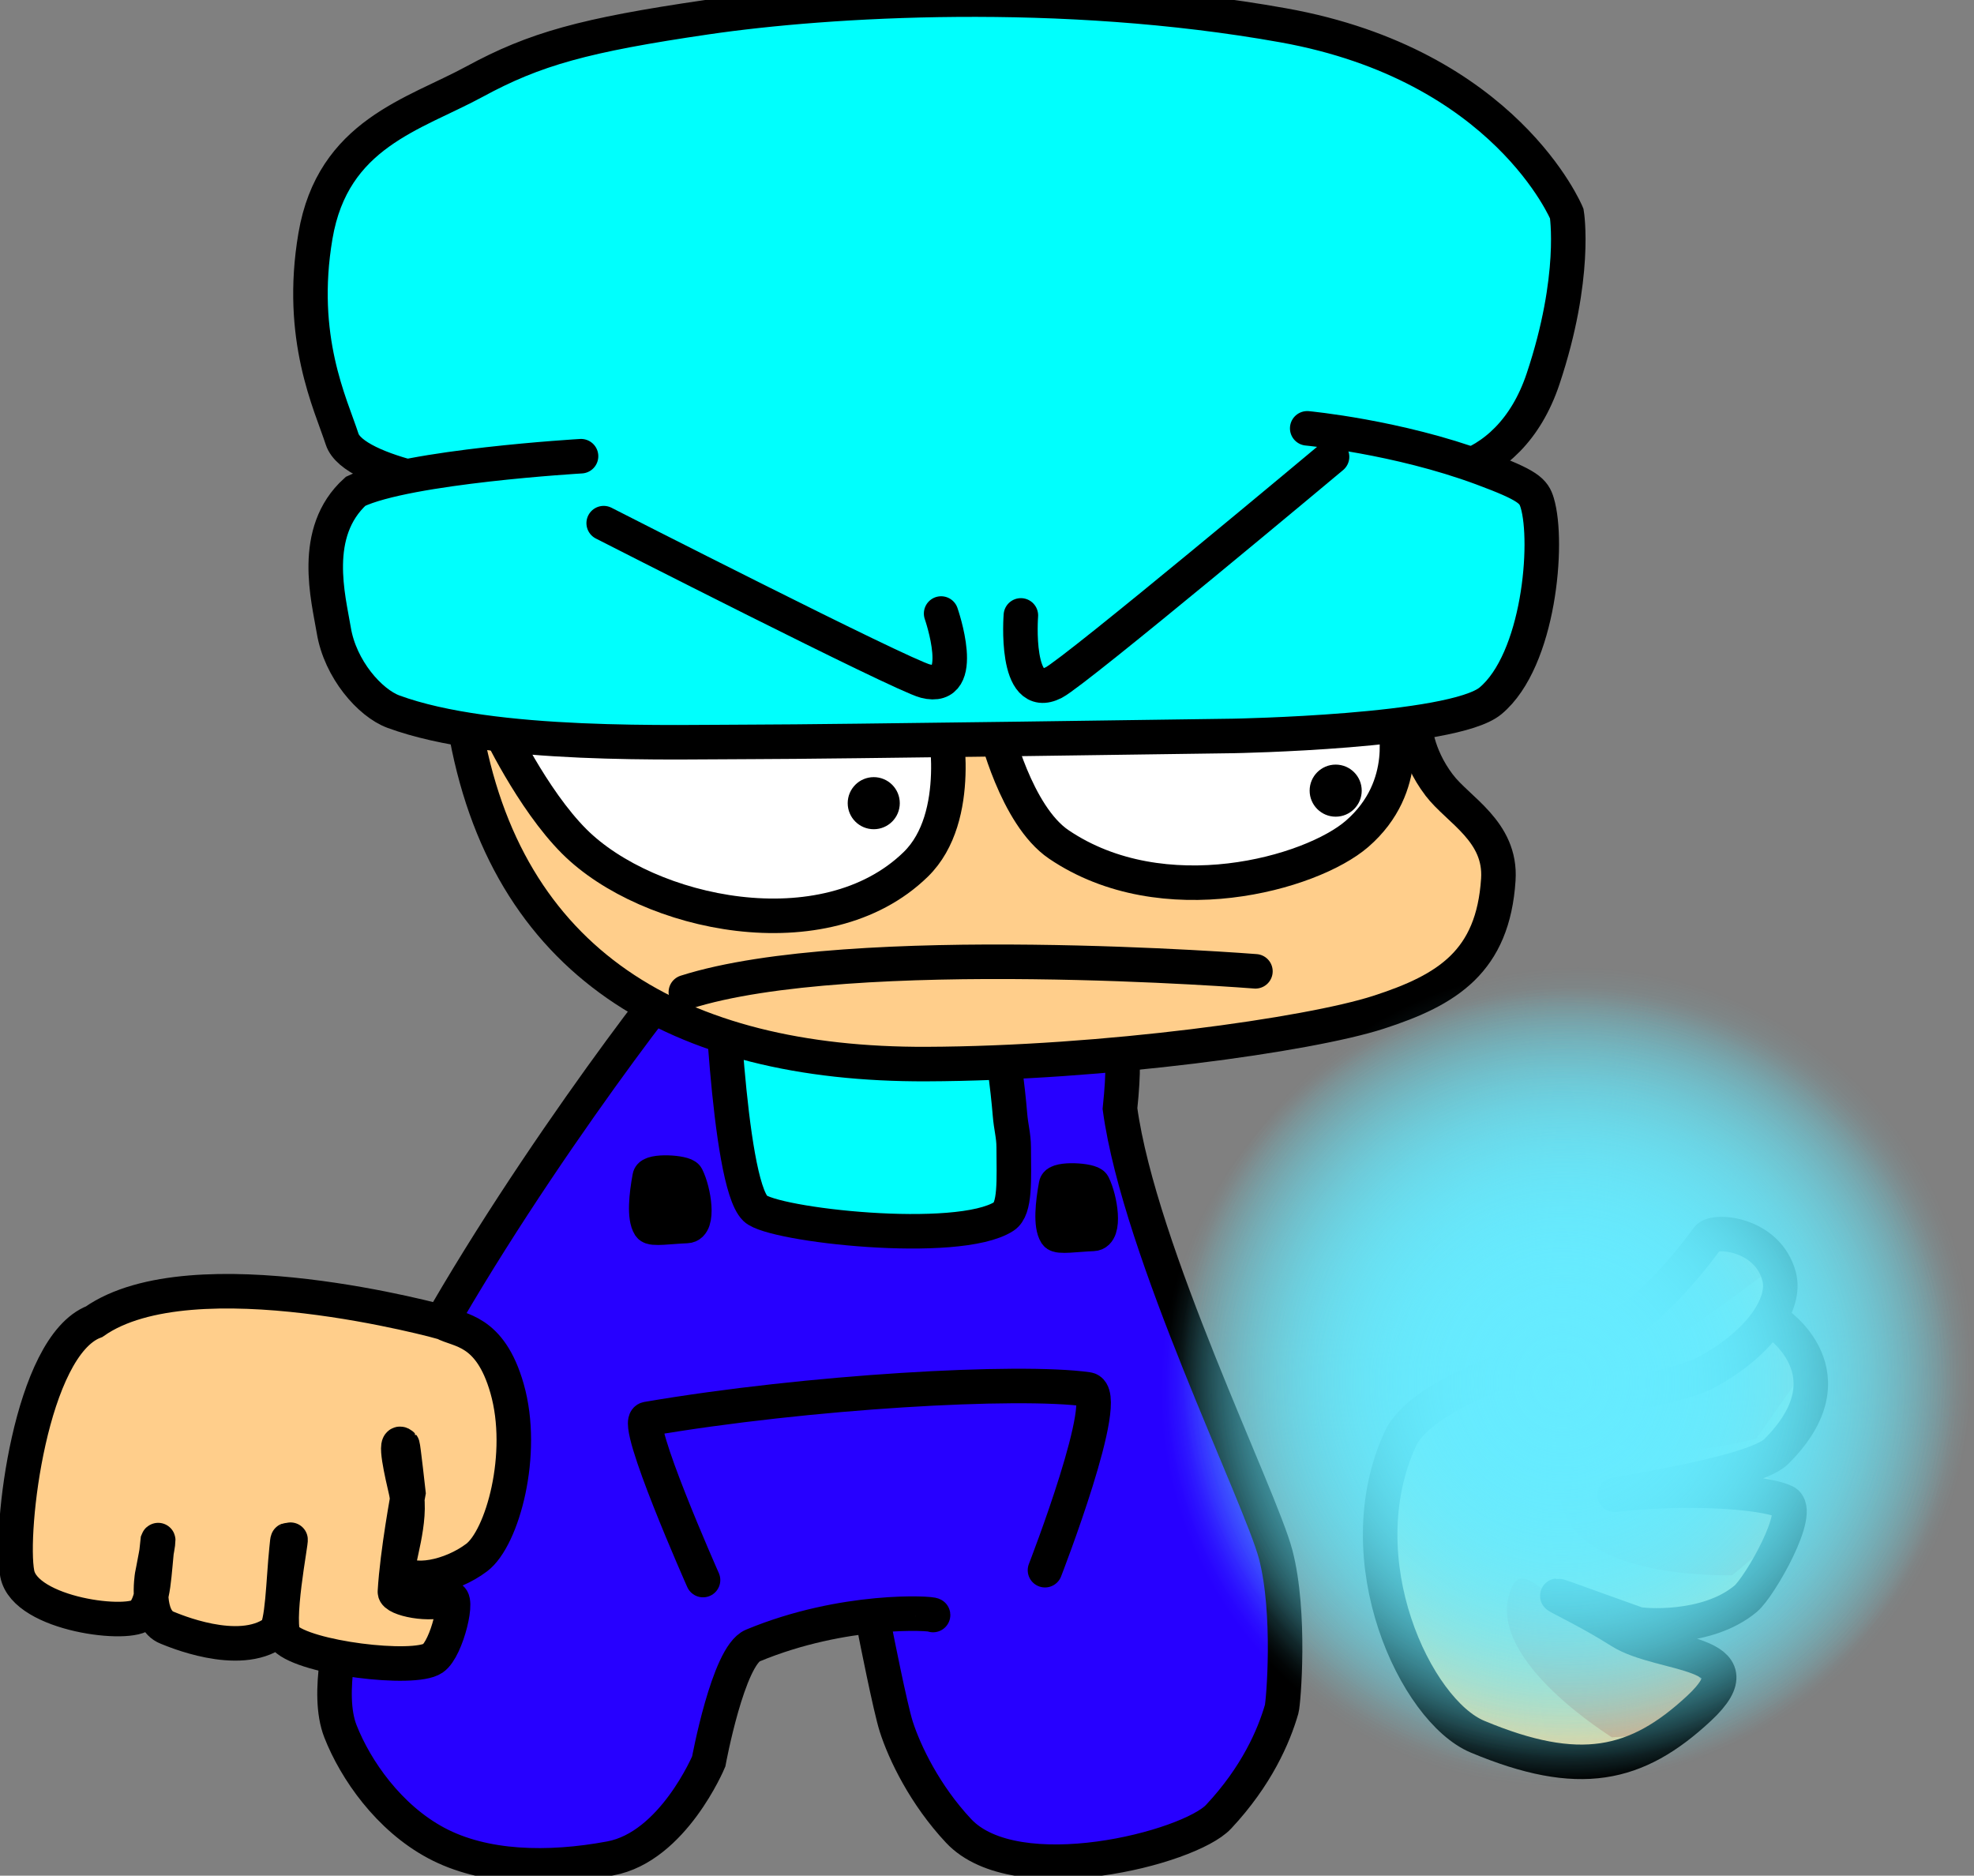
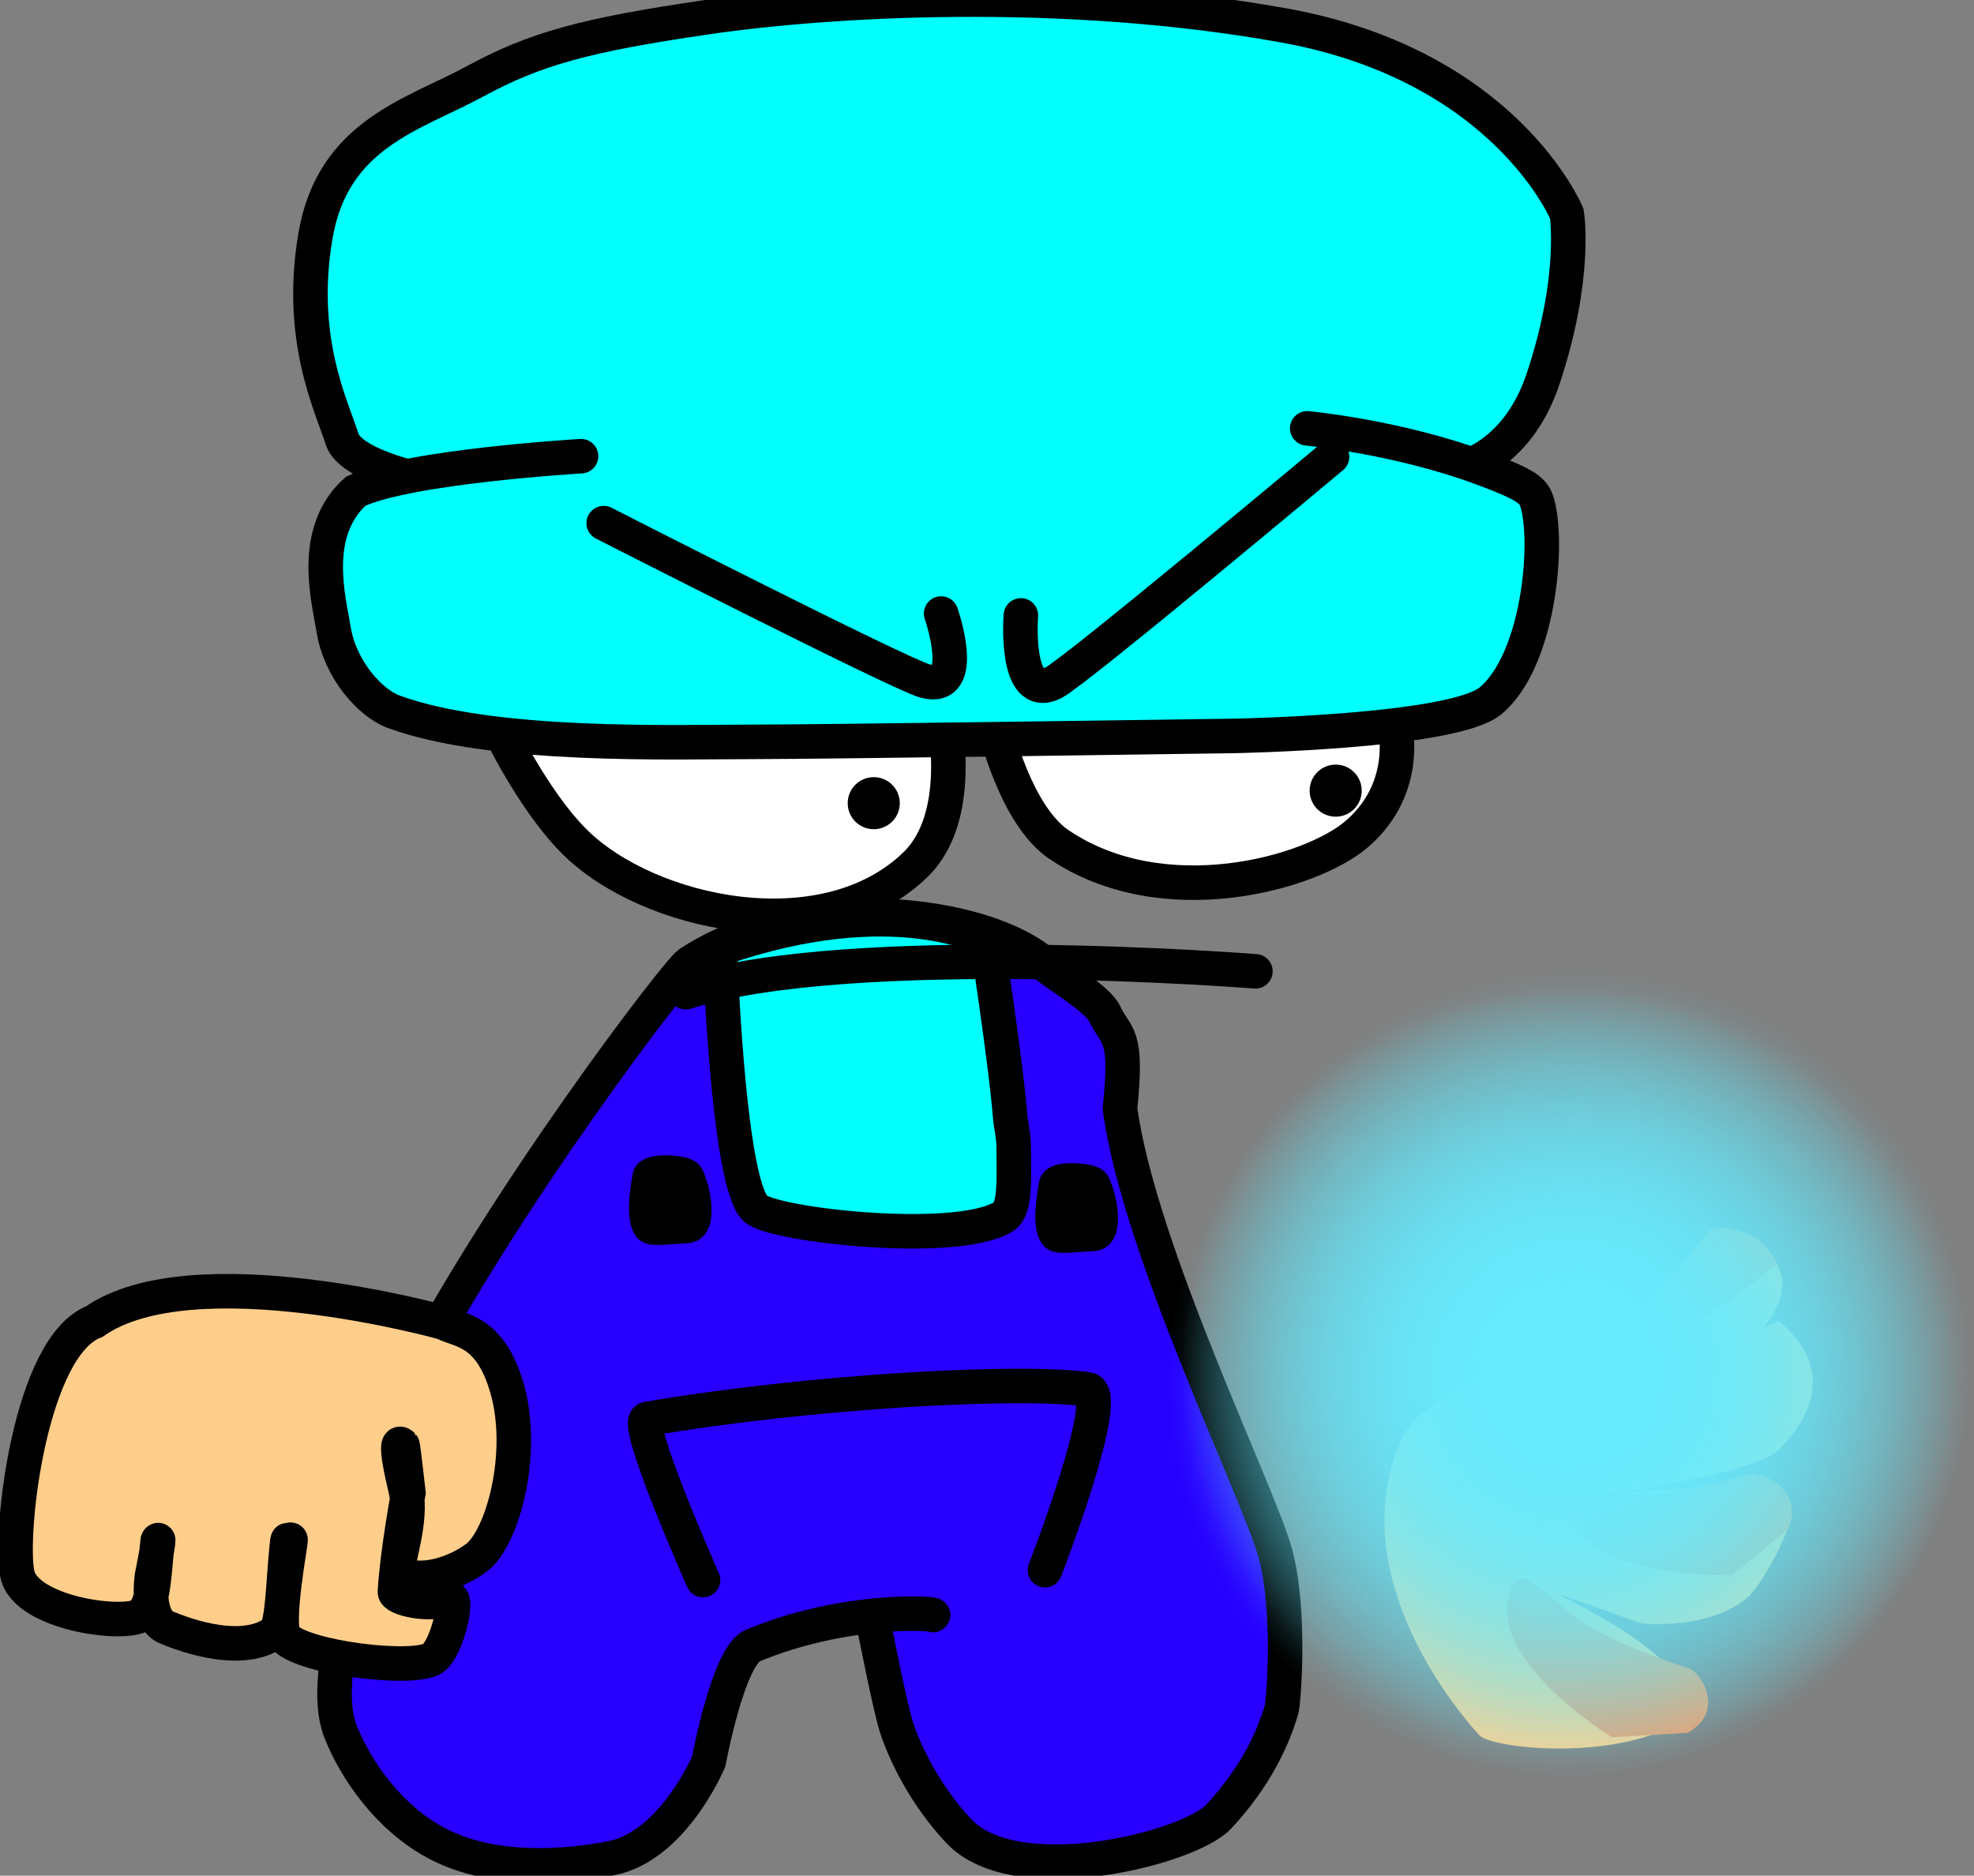
<svg xmlns="http://www.w3.org/2000/svg" version="1.1" width="200.124" height="190.164" viewBox="0,0,200.124,190.164">
  <rect x="0" y="0" width="200.124" height="190.164" fill="#808080" stroke="none" />
  <defs>
    <radialGradient cx="299.899" cy="223.104" r="40.163" gradientUnits="userSpaceOnUse" id="color-1">
      <stop offset="0" stop-color="#66ebff" />
      <stop offset="1" stop-color="#66ebff" stop-opacity="0" />
    </radialGradient>
    <radialGradient cx="297.727" cy="225.863" r="40.163" gradientUnits="userSpaceOnUse" id="color-2">
      <stop offset="0" stop-color="#66ebff" />
      <stop offset="1" stop-color="#66ebff" stop-opacity="0" />
    </radialGradient>
    <radialGradient cx="299.589" cy="225.036" r="40.163" gradientUnits="userSpaceOnUse" id="color-3">
      <stop offset="0" stop-color="#66ebff" />
      <stop offset="1" stop-color="#66ebff" stop-opacity="0" />
    </radialGradient>
    <radialGradient cx="298.313" cy="225.105" r="40.163" gradientUnits="userSpaceOnUse" id="color-4">
      <stop offset="0" stop-color="#66ebff" />
      <stop offset="1" stop-color="#66ebff" stop-opacity="0" />
    </radialGradient>
  </defs>
  <g transform="translate(-139.938,-84.918)">
    <g data-paper-data="{&quot;isPaintingLayer&quot;:true}" fill-rule="nonzero" stroke-linejoin="miter" stroke-miterlimit="10" stroke-dasharray="" stroke-dashoffset="0" style="mix-blend-mode: normal">
      <g stroke="#000000" stroke-width="3.5">
        <path d="M234.532,248.657c-0.013,-0.188 -9.038,-0.746 -18.28,3.096c-2.492,1.036 -4.461,11.745 -4.461,11.745c0,0 -3.615,8.648 -9.972,9.833c-6.357,1.186 -12.831,1.016 -17.649,-1.556c-4.818,-2.573 -8.182,-7.419 -9.714,-11.32c-1.532,-3.901 0.298,-10.309 0.657,-13.049c1.024,-7.825 3.541,-17.164 6.106,-22.118c9.856,-19.03 27.383,-41.909 28.579,-42.696c11.564,-7.614 30.327,-5.243 36.203,0.219c0.82,0.762 5.229,3.372 5.921,4.863c1.177,2.534 2.378,1.794 1.56,9.643c1.968,14.483 14.232,39.275 15.784,45.2c1.552,5.925 0.789,15.049 0.608,15.678c-0.794,2.758 -2.545,6.8 -6.398,10.916c-2.982,3.186 -20.521,7.66 -26.358,1.429c-3.407,-3.636 -5.47,-7.92 -6.32,-10.58c-0.607,-1.898 -2.099,-9.472 -2.099,-9.472" fill="#2700ff" stroke-linecap="round" />
        <path d="M211.212,245.112c0,0 -7.142,-16.081 -5.667,-16.333c16.359,-2.798 37.663,-3.987 44.667,-3c2.645,0.373 -4.333,18.333 -4.333,18.333" fill="none" stroke-linecap="round" />
        <path d="M205.805,209.216c-0.57,-0.886 -0.354,-3.078 0,-4.976c0.128,-0.684 3.514,-0.482 3.755,0c0.732,1.459 1.286,4.928 0,4.976c-1.674,0.062 -3.525,0.359 -3.755,0z" fill="#000000" stroke-linecap="butt" />
        <path d="M247.004,210.016c-0.57,-0.886 -0.354,-3.078 0,-4.976c0.128,-0.684 3.514,-0.482 3.755,0c0.732,1.459 1.286,4.928 0,4.976c-1.674,0.062 -3.525,0.359 -3.755,0z" data-paper-data="{&quot;index&quot;:null}" fill="#000000" stroke-linecap="butt" />
        <path d="M213.114,181.044c17.549,-6.031 26.882,-0.876 26.882,-0.876c0,0 1.921,12.582 2.328,17.691c0.111,1.395 0.378,2.141 0.384,3.383c0.014,3.286 0.195,6.238 -0.994,7.002c-4.659,2.993 -23.474,0.883 -25.2,-0.8c-2.834,-2.764 -3.6,-26.4 -3.6,-26.4" fill="#00fffd" stroke-linecap="round" />
      </g>
      <path d="M184.885,219.004c1.555,0.876 4.728,0.611 6.462,6.698c1.884,6.615 -0.47,15.15 -3.08,17.126c-2.61,1.976 -6.624,2.784 -7.929,1.3c-0.237,-0.708 1.434,-5.063 0.754,-8.042c-0.352,-1.543 -1.339,-5.628 -0.343,-4.63c0.067,0.067 0.592,4.799 0.592,4.799c0,0 -1.132,6.013 -1.366,10.042c-0.041,0.712 3.61,1.529 5.5,0.688c1.068,-0.475 -0.198,5.072 -1.649,6.063c-1.919,1.311 -12.957,-0.003 -14.973,-2.067c-1.107,-1.133 0.694,-10.114 0.532,-9.973c-0.366,0.319 -0.243,-0.519 -0.396,0.95c-0.333,3.204 -0.393,7.872 -1.193,8.456c-3.674,2.683 -10.422,-0.283 -10.912,-0.47c-2.252,-0.857 -1.532,-5.273 -1.532,-5.273c0,0 0.842,-4.216 0.576,-3.541c-0.403,3.455 -0.332,5.983 -1.491,7.369c-1.209,1.446 -11.943,0.137 -12.749,-4.031c-0.837,-4.329 1.328,-23.058 7.799,-25.553c9.978,-6.997 35.398,0.09 35.398,0.09z" data-paper-data="{&quot;index&quot;:null}" fill="#ffce8b" stroke="#000000" stroke-width="3.5" stroke-linecap="round" />
      <g>
        <g>
-           <path d="M285.833,164.504c1.924,2.544 6.322,4.694 6.005,9.584c-0.537,8.301 -5.127,11.194 -12.167,13.466c-7.039,2.272 -27.805,5.179 -45.816,5.245c-25.18,0.091 -42.771,-10.177 -46.812,-34.408c0,0 -0.673,-4.81 6.885,-7.544c9.308,-3.367 27.828,-4.79 35.865,-4.79c11.368,0 33.913,1.765 45.999,5.419c6.126,1.852 7.584,6.914 7.584,6.914c0,0 0.065,2.952 2.456,6.113z" fill="#ffce8b" stroke="#000000" stroke-width="3.5" stroke-linecap="round" />
          <path d="M235.657,157.969c0,0 2.066,9.763 -2.883,14.586c-9.228,8.994 -27.159,5.117 -34.612,-2.322c-4.293,-4.285 -7.824,-11.809 -7.824,-11.809z" fill="#ffffff" stroke="#000000" stroke-width="3.5" stroke-linecap="round" />
          <path d="M281.281,158.085c0,0 1.827,6.531 -3.767,11.374c-4.646,4.023 -19.65,8.244 -30.236,1.07c-4.358,-2.953 -6.432,-11.722 -6.432,-11.722l35.811,-1.226z" fill="#ffffff" stroke="#000000" stroke-width="3.5" stroke-linecap="round" />
          <g fill="#00fffd" stroke="#000000" stroke-width="3.5" stroke-linecap="round">
            <path d="M191.511,134.713c-3.292,0.22 -15.738,-1.72 -16.889,-5.274c-1.151,-3.554 -4.466,-10.235 -2.704,-20.598c1.762,-10.363 9.987,-12.311 16.123,-15.645c6.135,-3.334 11.163,-4.718 23.513,-6.528c12.35,-1.81 35.941,-3.222 58.481,0.816c22.539,4.038 28.742,19.091 28.742,19.091c0,0 1.062,6.387 -2.404,16.757c-3.467,10.37 -13.042,11.589 -18.59,7.581" data-paper-data="{&quot;index&quot;:null}" />
            <path d="M272.464,128.345c0,0 9.135,0.85 17.734,4.042c4.701,1.745 5.226,2.308 5.587,3.52c1.199,4.025 0.196,15.941 -4.733,20.06c-3.801,3.177 -26.102,3.565 -26.102,3.565c0,0 -41.383,0.599 -48.508,0.599c-8.158,0 -26.552,0.637 -36.614,-3.061c-2.383,-0.876 -5.405,-4.309 -6.052,-8.257c-0.523,-3.191 -2.384,-9.932 2.215,-14.088c5.244,-2.525 22.853,-3.555 22.853,-3.555" />
          </g>
          <path d="M235.349,147.12c0,0 2.795,7.988 -1.61,6.847c-2.488,-0.645 -32.599,-16.01 -32.599,-16.01" fill="none" stroke="#000000" stroke-width="3.5" stroke-linecap="round" />
          <path d="M274.98,131.233c0,0 -25.923,21.698 -28.204,22.882c-4.039,2.095 -3.342,-6.804 -3.342,-6.804" data-paper-data="{&quot;index&quot;:null}" fill="none" stroke="#000000" stroke-width="3.5" stroke-linecap="round" />
          <g fill="#000000" stroke="none" stroke-width="0.5" stroke-linecap="butt">
            <path d="M225.878,166.348c0,-1.458 1.182,-2.64 2.64,-2.64c1.458,0 2.64,1.182 2.64,2.64c0,1.458 -1.182,2.64 -2.64,2.64c-1.458,0 -2.64,-1.182 -2.64,-2.64z" />
            <path d="M272.709,165.077c0,-1.458 1.182,-2.64 2.64,-2.64c1.458,0 2.64,1.182 2.64,2.64c0,1.458 -1.182,2.64 -2.64,2.64c-1.458,0 -2.64,-1.182 -2.64,-2.64z" />
          </g>
        </g>
        <path d="M209.469,185.509c16.756,-5.348 57.744,-2.114 57.744,-2.114" data-paper-data="{&quot;index&quot;:null}" fill="none" stroke="#000000" stroke-width="3.5" stroke-linecap="round" />
      </g>
      <g>
        <g data-paper-data="{&quot;index&quot;:null}" stroke-linecap="round">
          <path d="M320.19,218.868c-0.054,-0.019 7.954,5.202 0.016,13.087c-2.467,2.45 -19.337,4.73 -15.93,4.333c6.25,-0.727 14.461,-0.368 16.828,0.758c1.876,0.893 -2.576,8.636 -3.979,9.816c-3.954,3.325 -10.575,2.722 -11.006,2.569c-13.181,-4.688 -7.678,-3.041 -1.677,0.759c4.095,2.593 8.491,7.285 7.958,7.782c-6.352,5.921 -21.185,4.315 -22.485,2.878c-4.482,-4.952 -13.459,-17.861 -7.821,-30.164c2.473,-5.396 16.904,-9.005 21.504,-11.068c3.653,-1.639 7.932,-6.915 9.655,-9.313c0.662,-0.922 6.077,-0.506 7.252,3.886c0.746,2.789 -1.97,6.795 -7.423,9.757c-2.284,1.241 -9.693,2.557 -10.635,2.854" fill="#ffce8b" stroke="none" stroke-width="0" />
          <path d="M320.183,213.039c-0.054,-0.019 -26.695,20.959 -21.057,8.655c2.473,-5.396 -0.313,-0.47 4.287,-2.533c3.653,-1.639 7.932,-6.915 9.655,-9.313c0.662,-0.922 6.077,-0.506 7.252,3.886" fill="#ee9d6a" stroke="none" stroke-width="0" />
-           <path d="M317.988,230.773c-0.044,-0.036 -13.61,3.989 -17.942,-2.234c-1.368,-1.965 -1.025,-2.775 4.141,-3.081c4.103,-0.242 10.18,-3.59 12.731,-5.187c0.98,-0.614 5.805,0.126 5.261,4.537" fill="#ee9d6a" stroke="none" stroke-width="0" />
          <path d="M315.533,244.63c-0.034,-0.045 -14.42,0.547 -17.031,-6.424c-0.824,-2.202 -0.274,-2.893 4.88,-1.947c4.094,0.751 10.947,-0.988 13.874,-1.901c1.125,-0.351 5.668,1.509 3.968,5.587" fill="#ee9d6a" stroke="none" stroke-width="0" />
          <path d="M303.338,261.055c-0.001,-0.054 -12.494,-7.637 -10.391,-14.513c0.664,-2.172 1.555,-2.4 5.316,1.216c2.988,2.872 9.838,5.353 12.869,6.28c1.165,0.356 3.847,4.342 -0.104,6.559" fill="#ee9d6a" stroke="none" stroke-width="0" />
-           <path d="M319.989,219.003c-0.054,-0.019 7.954,5.202 0.016,13.087c-2.467,2.45 -19.337,4.73 -15.93,4.333c6.25,-0.727 14.461,-0.368 16.828,0.758c1.876,0.893 -2.576,8.636 -3.979,9.816c-3.954,3.325 -10.575,2.722 -11.006,2.569c-13.181,-4.688 -7.678,-3.041 -1.677,0.759c4.095,2.593 14.31,1.861 7.958,7.782c-6.352,5.921 -12.181,7.195 -22.485,2.878c-6.239,-2.614 -13.459,-17.861 -7.821,-30.164c2.473,-5.396 16.904,-9.005 21.504,-11.068c3.653,-1.639 7.932,-6.915 9.655,-9.313c0.662,-0.922 6.077,-0.506 7.252,3.886c0.746,2.789 -1.97,6.795 -7.423,9.757c-2.284,1.241 -9.693,2.557 -10.635,2.854" fill="none" stroke="#000000" stroke-width="3.5" />
        </g>
        <g stroke="none" stroke-linecap="butt">
          <path d="M340.062,223.104c0,22.672 -17.982,41.052 -40.163,41.052c-22.181,0 -40.163,-18.38 -40.163,-41.052c0,-22.672 17.982,-41.052 40.163,-41.052c22.181,0 40.163,18.38 40.163,41.052z" fill="url(#color-1)" stroke-width="NaN" />
-           <path d="M337.89,225.863c0,22.672 -17.982,41.052 -40.163,41.052c-22.181,0 -40.163,-18.38 -40.163,-41.052c0,-22.672 17.982,-41.052 40.163,-41.052c22.181,0 40.163,18.38 40.163,41.052z" fill="url(#color-2)" stroke-width="NaN" />
          <path d="M339.752,225.036c0,22.672 -17.982,41.052 -40.163,41.052c-22.181,0 -40.163,-18.38 -40.163,-41.052c0,-22.672 17.982,-41.052 40.163,-41.052c22.181,0 40.163,18.38 40.163,41.052z" fill="url(#color-3)" stroke-width="NaN" />
          <path d="M338.476,225.105c0,22.672 -17.982,41.052 -40.163,41.052c-22.181,0 -40.163,-18.38 -40.163,-41.052c0,-22.672 17.982,-41.052 40.163,-41.052c22.181,0 40.163,18.38 40.163,41.052z" fill="url(#color-4)" stroke-width="NaN" />
        </g>
      </g>
    </g>
  </g>
</svg>